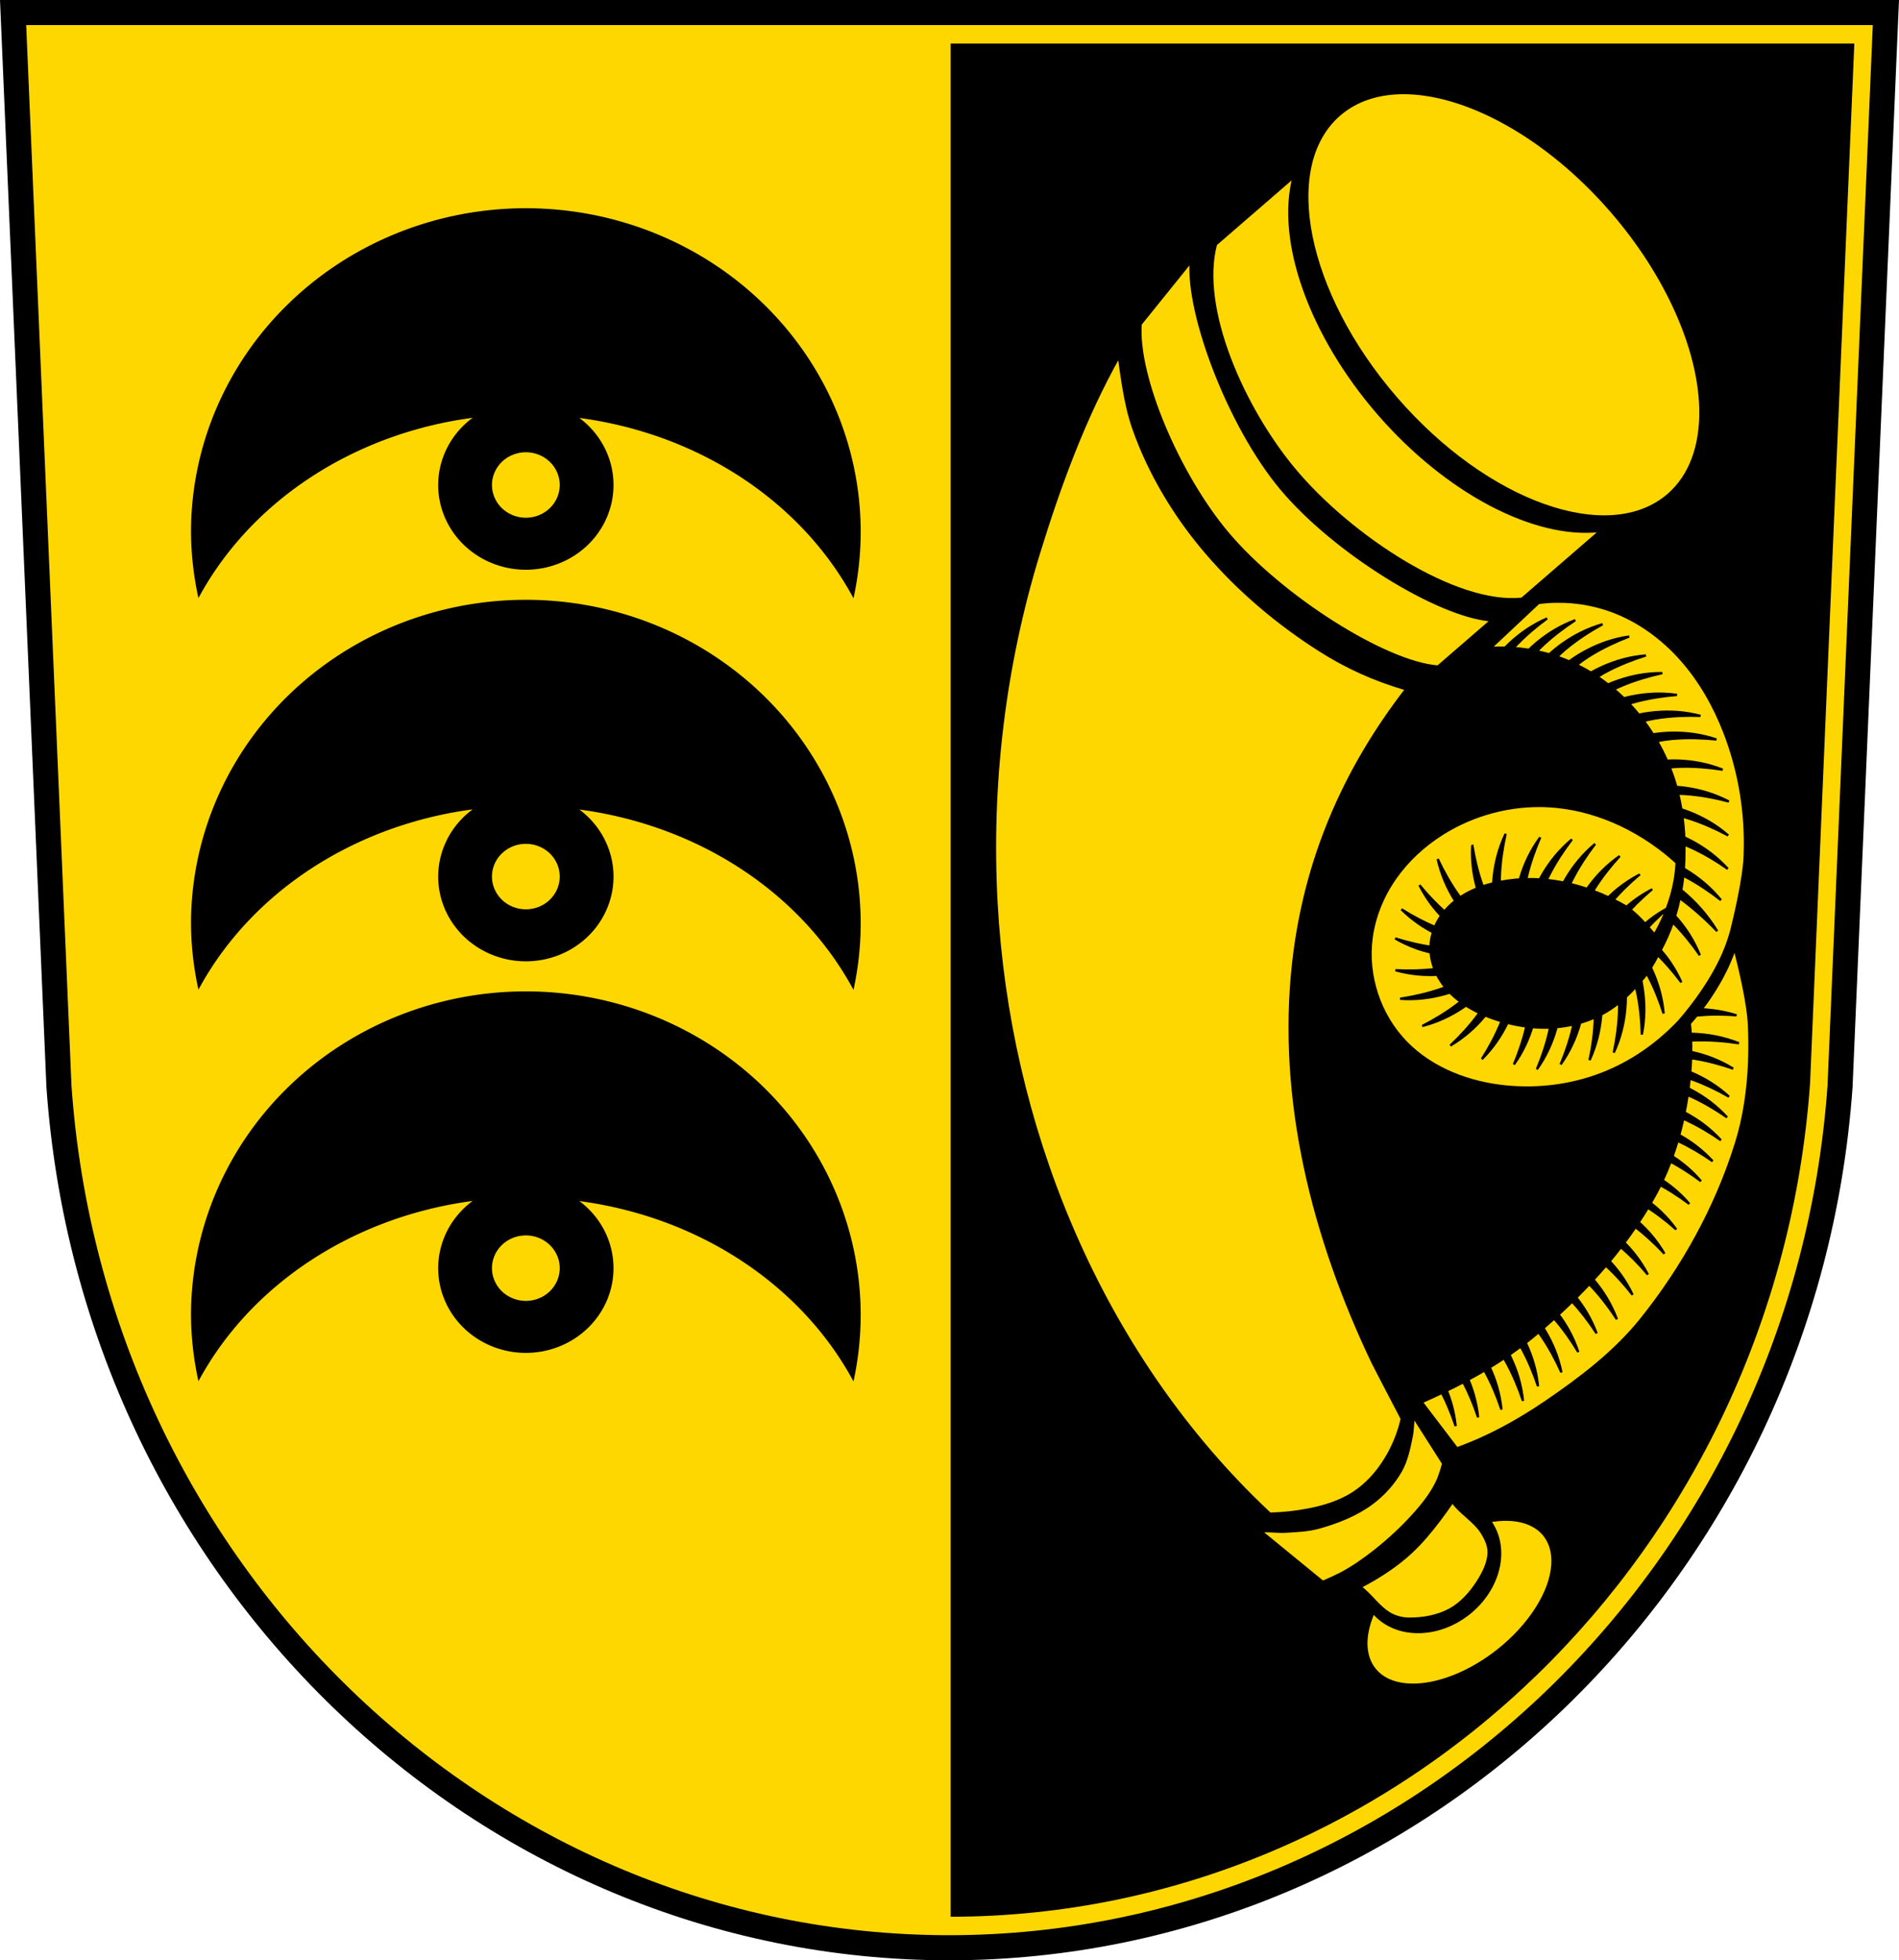
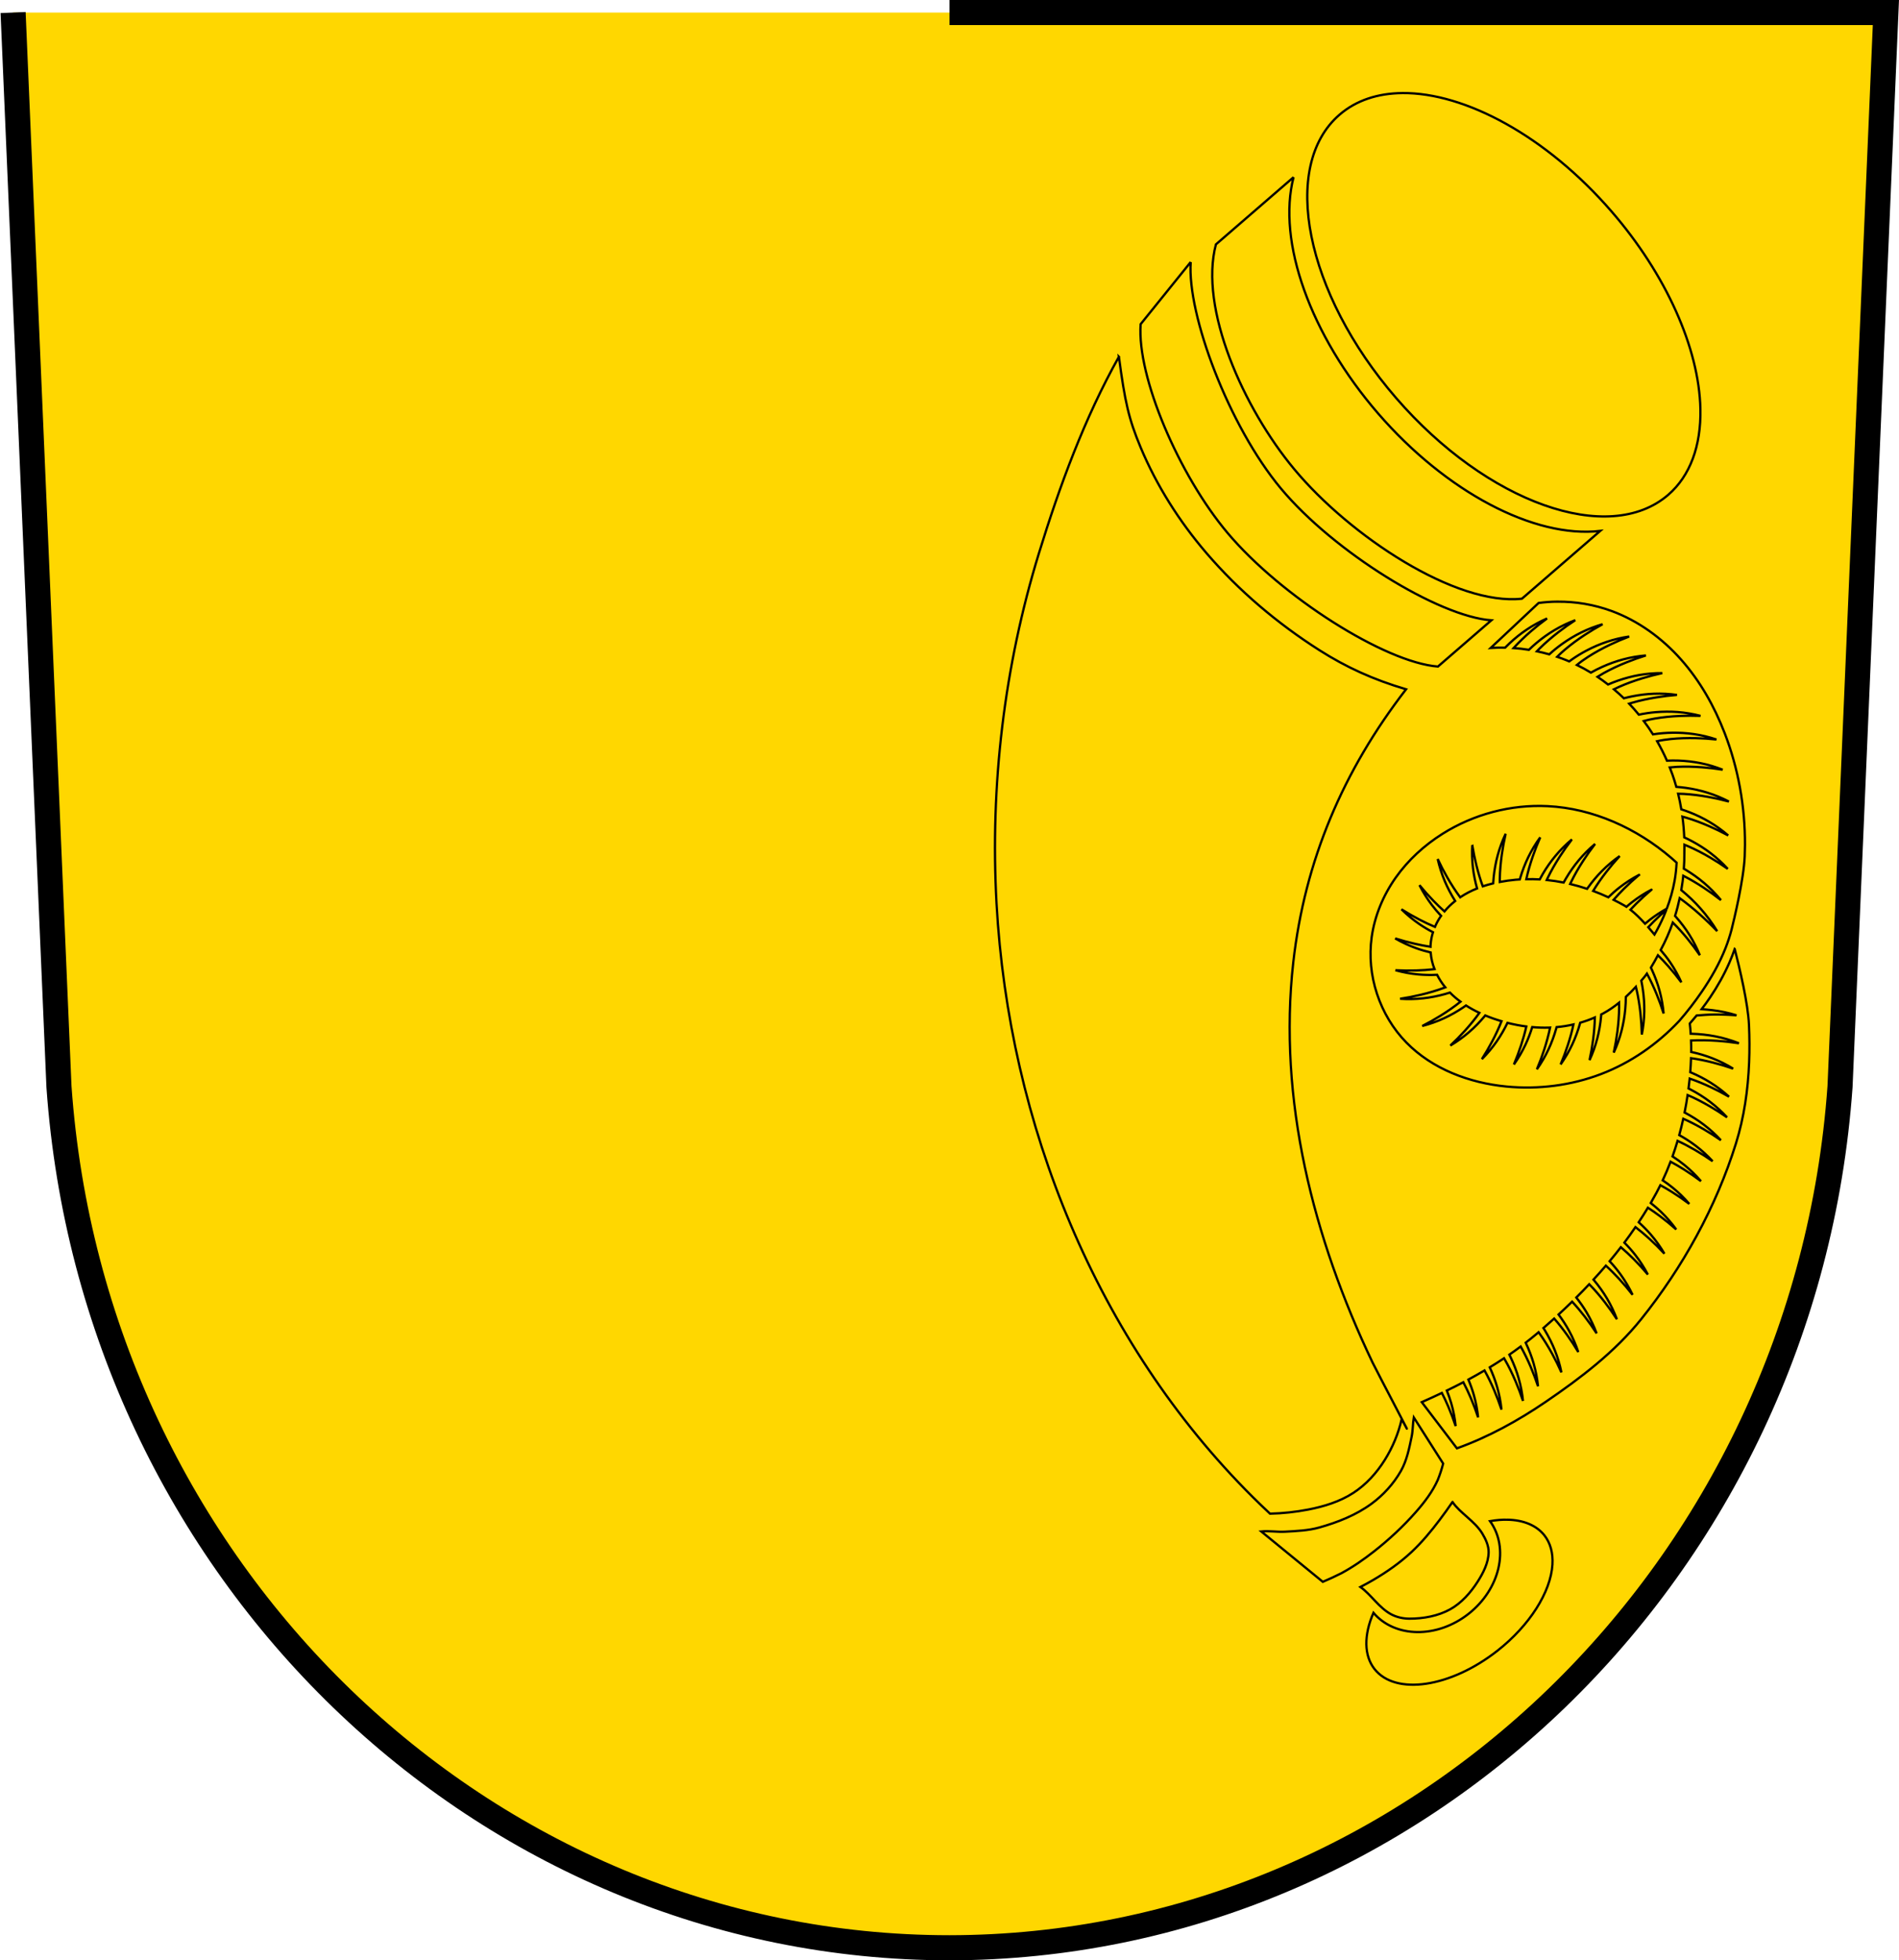
<svg xmlns="http://www.w3.org/2000/svg" width="832.52" height="859.3" viewBox="0 0 832.523 859.305">
  <g transform="translate(18.625-93.45)">
    <g fill-rule="evenodd">
      <path d="m-12.885 98.95l20.11 470.84c14.938 212.18 185.87 377.44 390.41 377.46 204.28-.205 375.32-165.56 390.41-377.46l20.11-470.84h-410.52z" fill="#ffd700" />
-       <path d="m-12.885 98.95l20.11 470.84c14.938 212.18 185.87 377.44 390.41 377.46 204.28-.205 375.32-165.56 390.41-377.46l20.11-470.84h-410.52z" fill="none" stroke="#000" stroke-width="11" />
+       <path d="m-12.885 98.95l20.11 470.84c14.938 212.18 185.87 377.44 390.41 377.46 204.28-.205 375.32-165.56 390.41-377.46l20.11-470.84h-410.52" fill="none" stroke="#000" stroke-width="11" />
    </g>
-     <path d="m211.906 184.727a146.791 141.924 0 0 0 -146.791 141.924 146.791 141.924 0 0 0 3.258 28.961 159.336 141.924 0 0 1 120.201 -79.021 38.433 37.146 0 0 0 -15.1 29.459 38.433 37.146 0 0 0 38.432 37.146 38.433 37.146 0 0 0 38.434 -37.146 38.433 37.146 0 0 0 -14.98 -29.4 159.336 141.924 0 0 1 120.186 79.057 146.791 141.924 0 0 0 3.152 -29.055 146.791 141.924 0 0 0 -146.791 -141.924m0 106.977a14.853 14.346 0 0 1 14.854 14.346 14.853 14.346 0 0 1 -14.854 14.346 14.853 14.346 0 0 1 -14.854 -14.346 14.853 14.346 0 0 1 14.854 -14.346m0 64.672a146.791 141.924 0 0 0 -146.791 141.924 146.791 141.924 0 0 0 3.258 28.961 159.336 141.924 0 0 1 120.201 -79.021 38.433 37.146 0 0 0 -15.1 29.459 38.433 37.146 0 0 0 38.432 37.146 38.433 37.146 0 0 0 38.434 -37.146 38.433 37.146 0 0 0 -14.98 -29.4 159.336 141.924 0 0 1 120.186 79.057 146.791 141.924 0 0 0 3.152 -29.055A146.791 141.924 0 0 0 211.906 356.375m0 106.977a14.853 14.346 0 0 1 14.854 14.346 14.853 14.346 0 0 1 -14.854 14.346 14.853 14.346 0 0 1 -14.854 -14.346 14.853 14.346 0 0 1 14.854 -14.346zm0 64.67a146.791 141.924 0 0 0 -146.791 141.924 146.791 141.924 0 0 0 3.258 28.961 159.336 141.924 0 0 1 120.201 -79.021 38.433 37.146 0 0 0 -15.1 29.459 38.433 37.146 0 0 0 38.432 37.146 38.433 37.146 0 0 0 38.434 -37.146A38.433 37.146 0 0 0 235.359 619.943 159.336 141.924 0 0 1 355.545 699 146.791 141.924 0 0 0 358.697 669.945 146.791 141.924 0 0 0 211.906 528.021m0 106.977a14.853 14.346 0 0 1 14.854 14.346 14.853 14.346 0 0 1 -14.854 14.346 14.853 14.346 0 0 1 -14.854 -14.346 14.853 14.346 0 0 1 14.854 -14.346z" />
    <g fill-rule="evenodd">
-       <path d="m398.14 112.54v821.12c197.15-.198 362.21-160.26 376.77-365.37l19.405-455.75h-396.18" />
      <path d="m614.8 40.801c-10.75.097-20.247 3.159-27.584 9.508-26.09 22.574-14.961 78.16 24.846 124.16 39.807 46 93.22 64.991 119.31 42.42 9.518-8.237 14.426-21.353 14.08-37.629-.567-26.661-15.13-59.04-38.926-86.54-28.612-33.06-64.26-52.17-91.73-51.924m-47.678 36.861l-34.06 29.475c-7.457 28.13 12.09 71.829 34.36 98.56 24.496 29.402 70.882 59.963 99.8 56.742l34.32-29.703c-28.91 3.34-67.58-17.1-97.35-51.46-29.698-34.32-44.42-75.46-37.08-103.62m-45.1 37.21l-21.951 27.23c-1.684 23.13 16.838 66.27 38.13 91.55 23.448 27.846 69.03 56.779 92.2 58.54l23.424-20.27c-23.14-1.656-69.04-29.937-92.29-57.816-22.801-27.345-41.1-76.06-39.514-99.23zm-31.477 41.525c-15.09 26.878-26.01 56.667-35.07 86.13-15.219 49.53-21.451 101.78-18.584 153.52 5.345 96.46 43.833 192.03 112.31 260.17 2.488 2.476 5.02 4.911 7.582 7.311 5.63-.131 11.247-.735 16.775-1.805 6.91-1.337 13.774-3.445 19.688-7.262 5.671-3.66 10.299-8.8 13.877-14.523 3.428-5.483 5.939-11.539 7.395-17.84 8.964 16.757-11.09-21.308-12.795-24.863-26-54.48-41.509-115.35-34.744-175.34 5.04-44.735 21.929-84.12 49.45-119.74-14.381-4.249-26.26-9.672-37.977-17.13-18.369-11.693-35.36-26.05-49.54-42.582-11.837-13.802-21.824-29.528-28.842-46.3-5.259-12.57-6.884-19.969-9.531-39.75zm192.08 107.34c-2.708.033-5.414.23-8.098.594l-20.998 19.711c2.108-.134 4.219-.177 6.33-.133.634-.649 1.279-1.288 1.941-1.908 2.352-2.203 4.87-4.227 7.545-6.02 2.813-1.889 5.799-3.524 8.906-4.877-2.442 1.785-4.813 3.667-7.102 5.645-2.664 2.301-5.214 4.737-7.586 7.338 2.248.157 4.488.413 6.713.77 1.072-1.042 2.177-2.047 3.322-3.01 2.468-2.071 5.094-3.956 7.863-5.604 2.912-1.733 5.982-3.203 9.158-4.385-2.536 1.649-5 3.402-7.396 5.252-2.901 2.242-5.693 4.629-8.293 7.215-.389.387-.769.783-1.148 1.18 1.827.381 3.641.826 5.436 1.34 1.781-1.634 3.661-3.156 5.627-4.563 2.621-1.875 5.384-3.551 8.271-4.98 3.037-1.503 6.211-2.733 9.469-3.666-2.655 1.448-5.253 3-7.781 4.664-3.065 2.01-6.03 4.178-8.822 6.555-1.145.976-2.258 1.995-3.316 3.064 1.357.46 2.702.958 4.03 1.496.426.172.849.353 1.271.533.303-.224.599-.458.906-.676 2.122-1.506 4.349-2.862 6.65-4.076 2.85-1.504 5.815-2.793 8.869-3.82 3.212-1.08 6.523-1.868 9.877-2.354-2.826 1.077-5.611 2.269-8.34 3.572-3.308 1.58-6.541 3.325-9.627 5.305-1.725 1.106-3.406 2.29-4.977 3.604 2.099 1.024 4.15 2.139 6.143 3.352 1.631-.925 3.306-1.773 5.02-2.543 2.938-1.323 5.977-2.422 9.09-3.256 3.274-.877 6.626-1.456 10-1.73-2.888.898-5.739 1.913-8.545 3.043-3.401 1.37-6.737 2.909-9.941 4.691-.929.516-1.841 1.062-2.74 1.629 1.588 1.065 3.126 2.201 4.635 3.379 1.419-.62 2.861-1.189 4.324-1.699 3.042-1.061 6.166-1.894 9.34-2.453 3.337-.588 6.728-.872 10.117-.85-2.956.642-5.886 1.404-8.779 2.285-3.507 1.068-6.963 2.311-10.311 3.807-.713.319-1.422.654-2.123 1 1.496 1.268 2.96 2.575 4.365 3.947 1.177-.312 2.364-.592 3.557-.834 3.158-.64 6.364-1.04 9.584-1.164 3.386-.131 6.784.043 10.139.523-3.02.237-6.02.597-9.01 1.078-3.62.584-7.211 1.348-10.73 2.377-.408.119-.811.25-1.217.377 1.469 1.552 2.883 3.159 4.234 4.818 2.434-.52 4.901-.88 7.381-1.092 3.211-.273 6.443-.306 9.656-.061 3.379.258 6.734.824 10.01 1.686-3.02-.111-6.05-.099-9.07.037-3.663.165-7.32.512-10.934 1.131-1.641.281-3.271.634-4.877 1.07 1.427 1.904 2.784 3.862 4.053 5.877.176-.028.351-.065.527-.092 2.573-.385 5.174-.587 7.775-.631 3.222-.055 6.448.133 9.637.596 3.354.487 6.664 1.281 9.875 2.363-3.01-.316-6.03-.51-9.05-.58-3.665-.085-7.339.011-10.986.383-2.01.205-4.02.498-5.982.949 1.593 2.767 3.04 5.616 4.322 8.537 1.695-.08 3.394-.095 5.09-.033 3.22.117 6.432.477 9.592 1.109 3.323.665 6.585 1.63 9.734 2.881-2.987-.475-5.994-.828-9.01-1.059-3.656-.279-7.326-.378-10.988-.201-1.066.051-2.131.136-3.193.248.428 1.08.839 2.168 1.223 3.264.608 1.739 1.16 3.496 1.66 5.266 1.416.102 2.828.25 4.234.449 3.19.453 6.35 1.148 9.426 2.107 3.235 1.01 6.378 2.311 9.379 3.885-2.921-.785-5.874-1.452-8.85-1.996-3.607-.66-7.248-1.143-10.908-1.35-.829-.047-1.66-.072-2.49-.088.558 2.264 1.01 4.55 1.398 6.848 1.218.391 2.426.821 3.617 1.287 3 1.174 5.911 2.576 8.684 4.217 2.916 1.726 5.678 3.715 8.236 5.938-2.662-1.437-5.382-2.762-8.152-3.977-3.358-1.472-6.792-2.779-10.307-3.822-.53-.157-1.062-.304-1.596-.447.406 3.01.673 6.04.799 9.09 1.174.537 2.332 1.113 3.471 1.723 2.84 1.522 5.566 3.259 8.125 5.217 2.691 2.059 5.197 4.361 7.475 6.871-2.473-1.741-5.02-3.382-7.623-4.916-3.16-1.859-6.417-3.563-9.783-5.02-.525-.226-1.053-.442-1.584-.654.011 1.25-.006 2.502-.039 3.752h.008c.011 2.257-.068 4.513-.223 6.764.222.125.444.248.662.379 2.876 1.731 5.621 3.679 8.182 5.85 2.693 2.283 5.179 4.811 7.418 7.541-2.482-1.941-5.04-3.78-7.674-5.512-2.857-1.88-5.807-3.626-8.852-5.184-.088.858-.179 1.717-.291 2.572-.163 1.246-.36 2.488-.574 3.727.003.002.005.004.008.006 3.02 2.468 5.858 5.165 8.443 8.09 2.719 3.072 5.161 6.392 7.283 9.902-2.534-2.644-5.175-5.185-7.916-7.613-2.727-2.416-5.56-4.715-8.512-6.852-.564 2.631-1.236 5.238-2.041 7.805.14.154.288.303.426.459 2.137 2.412 4.091 4.987 5.813 7.711 1.81 2.865 3.363 5.894 4.629 9.04-1.716-2.491-3.534-4.911-5.447-7.254-2.01-2.462-4.137-4.833-6.395-7.07-1.467 4.15-3.239 8.192-5.33 12.06 1.462 1.686 2.842 3.446 4.104 5.287 1.915 2.796 3.577 5.765 4.959 8.859-1.807-2.425-3.714-4.779-5.713-7.05-1.46-1.658-2.978-3.266-4.549-4.82-.915 1.714-1.948 3.595-3.086 5.441.164.343.332.684.49 1.029 1.339 2.931 2.456 5.966 3.307 9.07.894 3.269 1.491 6.616 1.783 9.992-.913-2.883-1.943-5.728-3.088-8.527-1.251-3.057-2.65-6.06-4.229-8.957-.324.454-.65.916-.957 1.289-.498.605-1.01 1.205-1.52 1.803.271 1.285.501 2.579.689 3.879.463 3.189.686 6.415.631 9.637-.058 3.388-.422 6.773-1.088 10.1-.068-3.02-.26-6.05-.574-9.05-.381-3.647-.944-7.277-1.775-10.848-.08-.342-.169-.683-.254-1.023-1.408 1.533-2.874 3.02-4.404 4.432-.006 1.78-.086 3.558-.248 5.33-.293 3.209-.829 6.395-1.633 9.516-.846 3.282-1.99 6.488-3.412 9.564.638-2.957 1.156-5.941 1.551-8.939.479-3.635.779-7.295.803-10.961.004-.657 0-1.315-.018-1.973-2.205 1.778-4.533 3.391-7.03 4.738-.261.141-.533.261-.797.396-.024.319-.045.637-.074.955-.293 3.208-.829 6.397-1.633 9.518-.846 3.282-1.988 6.488-3.41 9.564.638-2.957 1.156-5.941 1.551-8.939.427-3.239.698-6.5.771-9.766-2.085.913-4.231 1.681-6.42 2.311-.041.149-.079.299-.121.447-.878 3.1-1.989 6.136-3.354 9.05-1.435 3.07-3.148 6.01-5.111 8.773 1.171-2.789 2.228-5.625 3.168-8.5.968-2.962 1.801-5.97 2.461-9.02-2.437.554-4.91.955-7.4 1.18-.06.22-.114.441-.176.66-.878 3.1-1.991 6.138-3.355 9.06-1.435 3.07-3.148 6.01-5.111 8.773 1.171-2.789 2.228-5.627 3.168-8.502 1.052-3.219 1.948-6.49 2.629-9.807-.209.008-.418.029-.627.035-2.407.072-4.814-.021-7.211-.232-.803 2.597-1.765 5.145-2.916 7.607-1.435 3.07-3.146 6.01-5.109 8.771 1.171-2.788 2.226-5.627 3.166-8.502.877-2.682 1.651-5.4 2.279-8.15-2.782-.358-5.543-.893-8.264-1.59-1.362 2.823-2.926 5.547-4.713 8.121-1.932 2.784-4.118 5.394-6.52 7.785 1.625-2.551 3.145-5.167 4.557-7.842 1.507-2.857 2.879-5.788 4.072-8.789-1.252-.371-2.497-.762-3.727-1.197-1.149-.407-2.288-.857-3.418-1.326-.102.124-.198.25-.301.373-2.065 2.474-4.318 4.793-6.754 6.902-2.561 2.219-5.322 4.205-8.24 5.928 2.206-2.07 4.326-4.228 6.355-6.471 2.266-2.504 4.411-5.12 6.381-7.863-2.031-.954-3.999-2.03-5.879-3.234-.399.283-.799.566-1.205.84-2.671 1.802-5.48 3.401-8.406 4.75-3.077 1.419-6.284 2.56-9.566 3.402 2.694-1.374 5.335-2.858 7.908-4.447 3.07-1.896 6.05-3.947 8.861-6.203-1.643-1.215-3.203-2.537-4.635-4-.736.235-1.475.459-2.219.666-3.104.864-6.276 1.493-9.479 1.848-3.368.372-6.772.442-10.152.203 2.991-.452 5.964-1.027 8.908-1.721 3.569-.841 7.099-1.86 10.535-3.139.123-.046.243-.096.365-.143-1.389-1.706-2.603-3.55-3.598-5.508-2.76.131-5.53.092-8.281-.162-3.375-.311-6.721-.929-9.984-1.842 3.02.158 6.05.194 9.07.105 2.701-.079 5.399-.259 8.08-.572-.915-2.34-1.502-4.811-1.699-7.313-2.151-.509-4.276-1.125-6.355-1.873-3.189-1.147-6.274-2.583-9.205-4.285 2.884.91 5.807 1.703 8.756 2.375 2.23.509 4.479.938 6.74 1.285.009-.308.014-.618.035-.926.128-1.85.495-3.675 1.051-5.443-2.068-1.081-4.075-2.274-6-3.592-2.796-1.914-5.417-4.083-7.824-6.469 2.562 1.608 5.189 3.114 7.873 4.508 2.227 1.157 4.498 2.229 6.809 3.205.617-1.451 1.366-2.848 2.229-4.166.149-.228.311-.447.467-.67-1.451-1.54-2.83-3.146-4.105-4.834-2.044-2.703-3.843-5.593-5.367-8.619 1.918 2.338 3.933 4.601 6.04 6.775 1.58 1.635 3.22 3.213 4.912 4.73 1.398-1.682 2.983-3.21 4.699-4.572-.034-.053-.07-.107-.104-.16-1.713-2.729-3.22-5.59-4.473-8.559-1.317-3.122-2.351-6.362-3.086-9.67 1.285 2.738 2.681 5.423 4.186 8.05 1.727 3.01 3.603 5.944 5.67 8.736.066-.044.131-.093.197-.137 2.271-1.507 4.69-2.743 7.209-3.754-.813-2.905-1.428-5.869-1.793-8.863-.409-3.361-.513-6.757-.313-10.137 0-.003 0-.008-.002-.012l.002.002c0 .003 0 .007 0 0 .484 2.982 1.091 5.944 1.816 8.877.77 3.114 1.687 6.193 2.783 9.207 1.497-.504 3.02-.932 4.566-1.303.053-.903.119-1.805.211-2.705.329-3.205.899-6.387 1.738-9.498.883-3.272 2.061-6.465 3.518-9.525-.671 2.949-1.221 5.928-1.65 8.922-.52 3.629-.859 7.287-.924 10.953-.007.413-.003.826-.002 1.24 2.318-.439 4.659-.766 6.998-.98.594-.054 1.19-.083 1.785-.121.072-.251.138-.505.213-.756.925-3.087 2.083-6.106 3.492-9 1.482-3.048 3.239-5.959 5.244-8.691-1.213 2.771-2.315 5.591-3.299 8.451-1.113 3.238-2.07 6.531-2.805 9.875 1.963-.045 3.925-.009 5.883.109.44-.828.893-1.649 1.371-2.457 1.64-2.774 3.492-5.424 5.557-7.898 2.171-2.602 4.578-5.01 7.182-7.178-1.844 2.398-3.592 4.87-5.234 7.41-1.991 3.079-3.831 6.258-5.424 9.561-.13.269-.249.542-.375.813 2.485.254 4.959.628 7.41 1.119.338-.619.686-1.233 1.045-1.84 1.64-2.774 3.488-5.424 5.553-7.898 2.171-2.602 4.578-5.01 7.182-7.178-1.844 2.398-3.59 4.872-5.232 7.412-1.991 3.079-3.831 6.256-5.424 9.559-.091.189-.176.382-.266.572 2.51.597 4.992 1.306 7.436 2.125.102-.145.2-.293.303-.438 1.872-2.622 3.943-5.105 6.213-7.393 2.387-2.406 4.991-4.594 7.771-6.531-2.043 2.23-3.997 4.543-5.852 6.932-2.08 2.679-4.03 5.461-5.791 8.357 2.263.838 4.483 1.773 6.662 2.781 1.568-1.531 3.211-2.986 4.939-4.332 2.67-2.08 5.527-3.918 8.527-5.484.004-.002 0-.006.014 0v.004c-.004 0-.011.004-.014.006-2.306 1.949-4.532 3.993-6.672 6.123-1.553 1.545-3.052 3.143-4.496 4.791 1.663.825 3.3 1.689 4.898 2.602.242.138.494.313.742.473.8-.697 1.612-1.381 2.449-2.033 2.67-2.08 5.527-3.918 8.527-5.484.004-.002.008-.006.012 0v.004c-.004.002-.009.004-.012.006-2.306 1.949-4.533 3.993-6.674 6.123-.868.863-1.714 1.745-2.549 2.641 2.135 1.673 4.359 3.889 6.42 6.141.674-.58 1.351-1.157 2.053-1.703 2.353-1.832 4.858-3.465 7.471-4.902 1.504-3.969 2.674-8.07 3.418-12.242.466-2.615.748-5.259.883-7.912-.762-.701-1.534-1.392-2.32-2.066-15.15-12.994-34.29-21.725-54.23-22.707-16.11-.794-32.423 3.531-46.07 12.12-8 5.04-15.12 11.534-20.566 19.262-5.447 7.727-9.195 16.697-10.504 26.06-2.323 16.619 3.468 34.18 15.211 46.17 11.405 11.643 27.618 17.723 43.84 19.293 14.03 1.357 28.379-.447 41.541-5.479 13.01-4.972 24.658-13.09 34.21-23.24 3.555-4.084 6.871-8.375 9.926-12.846 4.104-6.01 7.747-12.36 10.408-19.13 1.042-2.652 1.919-5.367 2.65-8.121 1.07-4.295 5.335-21.89 5.758-32.15v-.002c.069-1.666.106-3.334.113-5 .067-16.718-2.917-33.462-8.943-49.06-4.513-11.68-10.764-22.763-19.07-32.13-8.308-9.368-18.725-16.986-30.48-21.299-7.629-2.798-15.772-4.178-23.896-4.078zm47.924 135.08c-1.855 1.616-3.67 3.278-5.414 5.01-.859.854-1.7 1.727-2.525 2.613.992 1.13 1.901 2.211 2.729 3.221 1.521-2.621 2.892-5.329 4.096-8.109.391-.904.759-1.819 1.115-2.738zm29.961 17.19c-.706 1.999-1.463 3.98-2.313 5.922-2.353 5.381-5.248 10.518-8.535 15.385-1.166 1.726-2.395 3.408-3.658 5.064 1.6.127 3.32.273 4.701.438 3.589.427 7.142 1.183 10.598 2.258-3.216-.252-6.439-.367-9.664-.352-2.302.011-5.328.226-7.818.426-.976 1.197-1.976 2.373-3 3.527.163 1.492.301 2.989.396 4.49.17.003.34-.003.51.002 3.434.099 6.863.461 10.236 1.119 3.548.692 7.03 1.71 10.4 3.039-3.188-.489-6.396-.847-9.613-1.07-3.79-.264-7.596-.336-11.391-.135.059 1.668.088 3.337.072 5.01.019.003.038.007.057.012 3.15.678 6.25 1.594 9.25 2.77 3.155 1.236 6.2 2.758 9.08 4.541-2.858-.991-5.757-1.867-8.686-2.621-3.217-.829-6.477-1.501-9.766-1.969-.067 2.054-.185 4.105-.352 6.15.114.047.232.087.346.135 2.969 1.253 5.844 2.731 8.572 4.445 2.87 1.802 5.577 3.865 8.08 6.154-2.623-1.506-5.308-2.906-8.04-4.193-2.997-1.409-6.06-2.674-9.197-3.744-.149 1.447-.321 2.894-.508 4.34.412.207.825.413 1.232.629 2.847 1.509 5.58 3.233 8.148 5.18 2.701 2.047 5.217 4.339 7.506 6.838-2.481-1.73-5.03-3.359-7.646-4.881-3.116-1.814-6.325-3.475-9.639-4.896-.379 2.563-.82 5.118-1.328 7.662.084.044.17.084.254.129 2.847 1.509 5.58 3.233 8.148 5.18 2.701 2.047 5.217 4.339 7.506 6.838-2.481-1.73-5.03-3.357-7.646-4.879-2.863-1.667-5.808-3.198-8.836-4.539-.528 2.406-1.115 4.8-1.768 7.172 2.479 1.372 4.871 2.9 7.129 4.611 2.701 2.047 5.217 4.341 7.506 6.84-2.481-1.73-5.03-3.361-7.646-4.883-2.509-1.461-5.082-2.818-7.717-4.04-.679 2.292-1.413 4.565-2.215 6.811 1.798 1.163 3.539 2.41 5.199 3.762 2.628 2.14 5.061 4.519 7.262 7.096-2.419-1.815-4.913-3.532-7.473-5.145-1.907-1.202-3.857-2.337-5.844-3.4-1.052 2.771-2.199 5.5-3.453 8.176 1.512 1.012 2.982 2.084 4.393 3.232 2.628 2.14 5.063 4.519 7.264 7.096-2.419-1.815-4.913-3.534-7.473-5.146-1.703-1.072-3.439-2.094-5.205-3.059-.544 1.101-1.101 2.195-1.682 3.275-.821 1.528-1.67 3.04-2.541 4.541 1.57 1.23 3.087 2.528 4.523 3.912 2.44 2.352 4.669 4.926 6.646 7.678-2.26-2.01-4.602-3.93-7.02-5.75-1.752-1.32-3.55-2.581-5.389-3.777-1.294 2.155-2.651 4.277-4.04 6.377 1.909 1.715 3.717 3.54 5.387 5.488 2.206 2.573 4.177 5.348 5.885 8.275-2.058-2.216-4.208-4.349-6.439-6.391-2.01-1.837-4.087-3.603-6.248-5.258-1.572 2.303-3.19 4.579-4.867 6.814 1.712 1.716 3.324 3.532 4.813 5.445 2.081 2.674 3.92 5.536 5.486 8.541-1.951-2.311-3.994-4.543-6.127-6.688-1.831-1.841-3.734-3.613-5.711-5.297-1.602 2.079-3.244 4.129-4.928 6.148 1.767 1.886 3.423 3.878 4.928 5.979 1.974 2.755 3.696 5.687 5.143 8.752-1.858-2.387-3.811-4.696-5.857-6.924-1.868-2.033-3.813-4-5.854-5.859-1.771 2.075-3.593 4.11-5.439 6.121.1.117.202.232.301.35 2.069 2.47 3.952 5.097 5.598 7.867 1.731 2.914 3.196 5.985 4.375 9.162-1.647-2.537-3.394-5.01-5.242-7.402-2.145-2.78-4.429-5.456-6.887-7.963-1.858 1.978-3.757 3.917-5.678 5.832 1.653 2.085 3.182 4.267 4.541 6.555 1.731 2.914 3.198 5.983 4.377 9.16-1.647-2.537-3.398-5.01-5.246-7.4-1.734-2.247-3.558-4.424-5.49-6.502-1.957 1.914-3.948 3.786-5.957 5.637 1.701 2.273 3.259 4.653 4.617 7.145 1.622 2.975 2.974 6.098 4.04 9.316-1.552-2.596-3.21-5.127-4.969-7.588-1.755-2.455-3.619-4.835-5.607-7.105-1.557 1.407-3.128 2.791-4.709 4.162.223.354.448.706.664 1.064 1.662 2.76 3.117 5.647 4.314 8.639 1.259 3.146 2.233 6.407 2.906 9.729-1.235-2.761-2.584-5.474-4.04-8.125-1.764-3.214-3.688-6.343-5.838-9.313-.042-.058-.087-.114-.129-.172-.293.249-.584.504-.877.752-1.565 1.321-3.164 2.601-4.783 3.855.018.037.039.074.057.111 1.38 2.912 2.542 5.926 3.436 9.02.94 3.256 1.584 6.599 1.924 9.971-.954-2.87-2.024-5.703-3.209-8.486-1.303-3.062-2.755-6.06-4.389-8.959-1.638 1.222-3.296 2.418-4.98 3.578.212.423.423.844.625 1.271 1.38 2.912 2.542 5.93 3.436 9.03.94 3.256 1.586 6.597 1.926 9.969-.954-2.87-2.024-5.701-3.209-8.484-1.436-3.374-3.041-6.681-4.885-9.85-.071-.121-.145-.239-.217-.359-2.06 1.369-4.15 2.694-6.268 3.98 1.284 2.767 2.374 5.626 3.221 8.557.94 3.256 1.586 6.595 1.926 9.967-.954-2.87-2.024-5.701-3.209-8.484-1.26-2.96-2.661-5.863-4.229-8.672-2.333 1.375-4.693 2.708-7.08 3.996.909 2.15 1.698 4.349 2.346 6.592.94 3.256 1.586 6.597 1.926 9.969-.954-2.87-2.024-5.701-3.209-8.484-.998-2.344-2.083-4.653-3.268-6.908-2.393 1.258-4.814 2.46-7.246 3.641.74 1.838 1.401 3.708 1.951 5.611.94 3.256 1.586 6.597 1.926 9.969-.954-2.87-2.026-5.701-3.211-8.484-.872-2.05-1.815-4.07-2.828-6.05-2.923 1.388-5.861 2.742-8.816 4.04l15.412 20.246c13.826-4.966 26.819-12.134 38.922-20.379 15.251-10.39 30.31-21.843 41.85-36.24 18.255-22.767 32.877-49.2 41.557-77.06 3.562-11.433 5.288-23.473 5.768-35.535v-.002c.218-5.483.179-10.969-.063-16.406-.415-9.323-4.01-24.515-6.246-33.25zm-140.7 205.32c-.426 2.381-.337 5.598-.908 8.334-1.081 5.178-2.122 10.548-4.736 15.15-3.181 5.594-7.703 10.564-12.891 14.373-6.751 4.956-14.807 8.134-22.869 10.402-4.885 1.374-10.05 1.566-15.11 1.848-3.443.191-6.797-.472-10.344-.109l26.99 22.08c2.744-1.157 5.448-2.41 8.105-3.754 5.097-2.74 9.863-6.06 14.412-9.641 6.562-5.16 12.697-10.87 18.217-17.13 3.802-4.314 7.342-8.942 9.684-14.193.924-2.32 1.708-4.697 2.336-7.113zm16.977 37.09c-1.841 2.686-3.739 5.332-5.703 7.93-3.713 4.91-7.655 9.668-12.145 13.879-5.105 4.788-10.877 8.827-16.916 12.363-1.841 1.078-3.719 2.093-5.611 3.08 4.543 3.175 8.241 9.258 13.625 12.04 2.386 1.234 5.158 1.838 7.844 1.844 6.133.014 12.569-1.15 17.93-4.129 4.944-2.748 8.911-7.271 11.967-12.03 2.486-3.873 4.769-8.326 4.848-12.928.049-2.897-1.281-5.755-2.773-8.238-3.265-5.432-9.813-9-13.06-13.813zm-79.68 5.422zm103.68 2.328c-2.371-.041-4.898.167-7.549.631 8.538 11.804 4.385 29.769-9.391 40.625-13.801 10.844-32.25 10.648-41.715-.443-4.299 9.872-4.136 18.782.451 24.633 9.228 11.734 33.386 8.13 53.957-8.05 14.01-11.02 23.31-25.597 24.06-37.719.315-5.081-.894-9.475-3.529-12.824-3.459-4.37-9.173-6.729-16.287-6.852z" transform="translate(-18.625 93.45)" fill="#ffd700" stroke="#000" />
    </g>
  </g>
</svg>